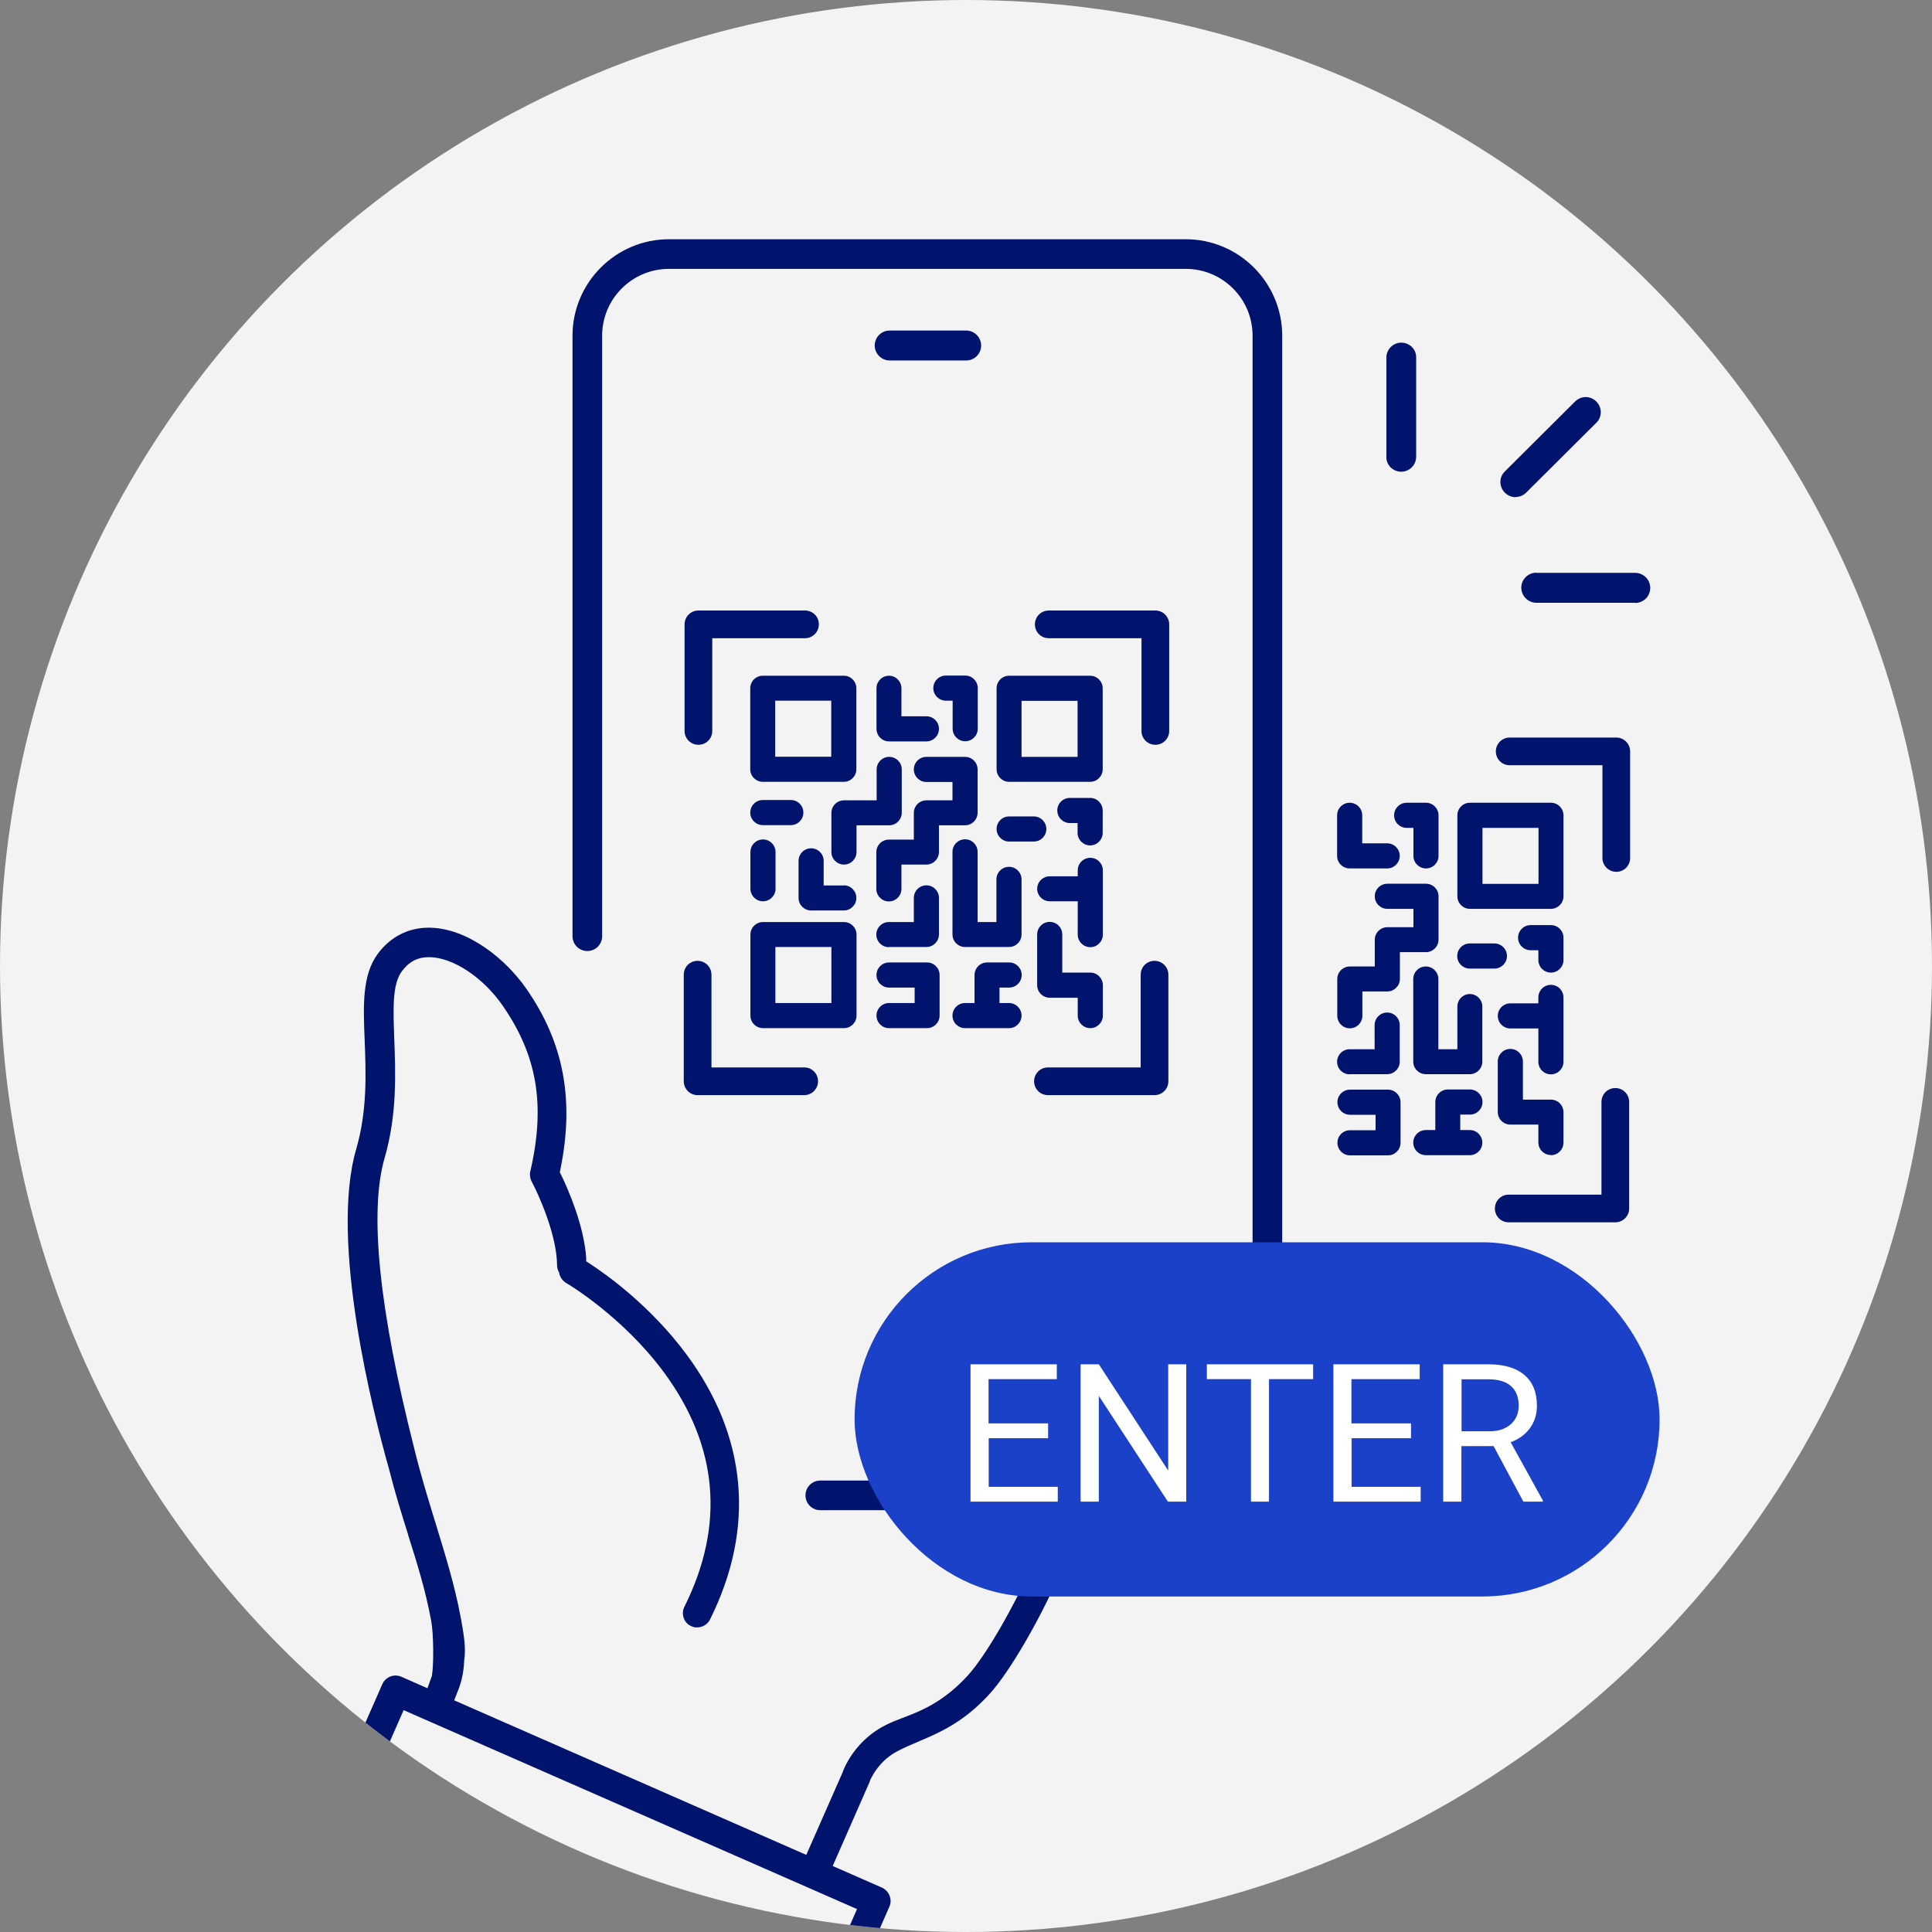
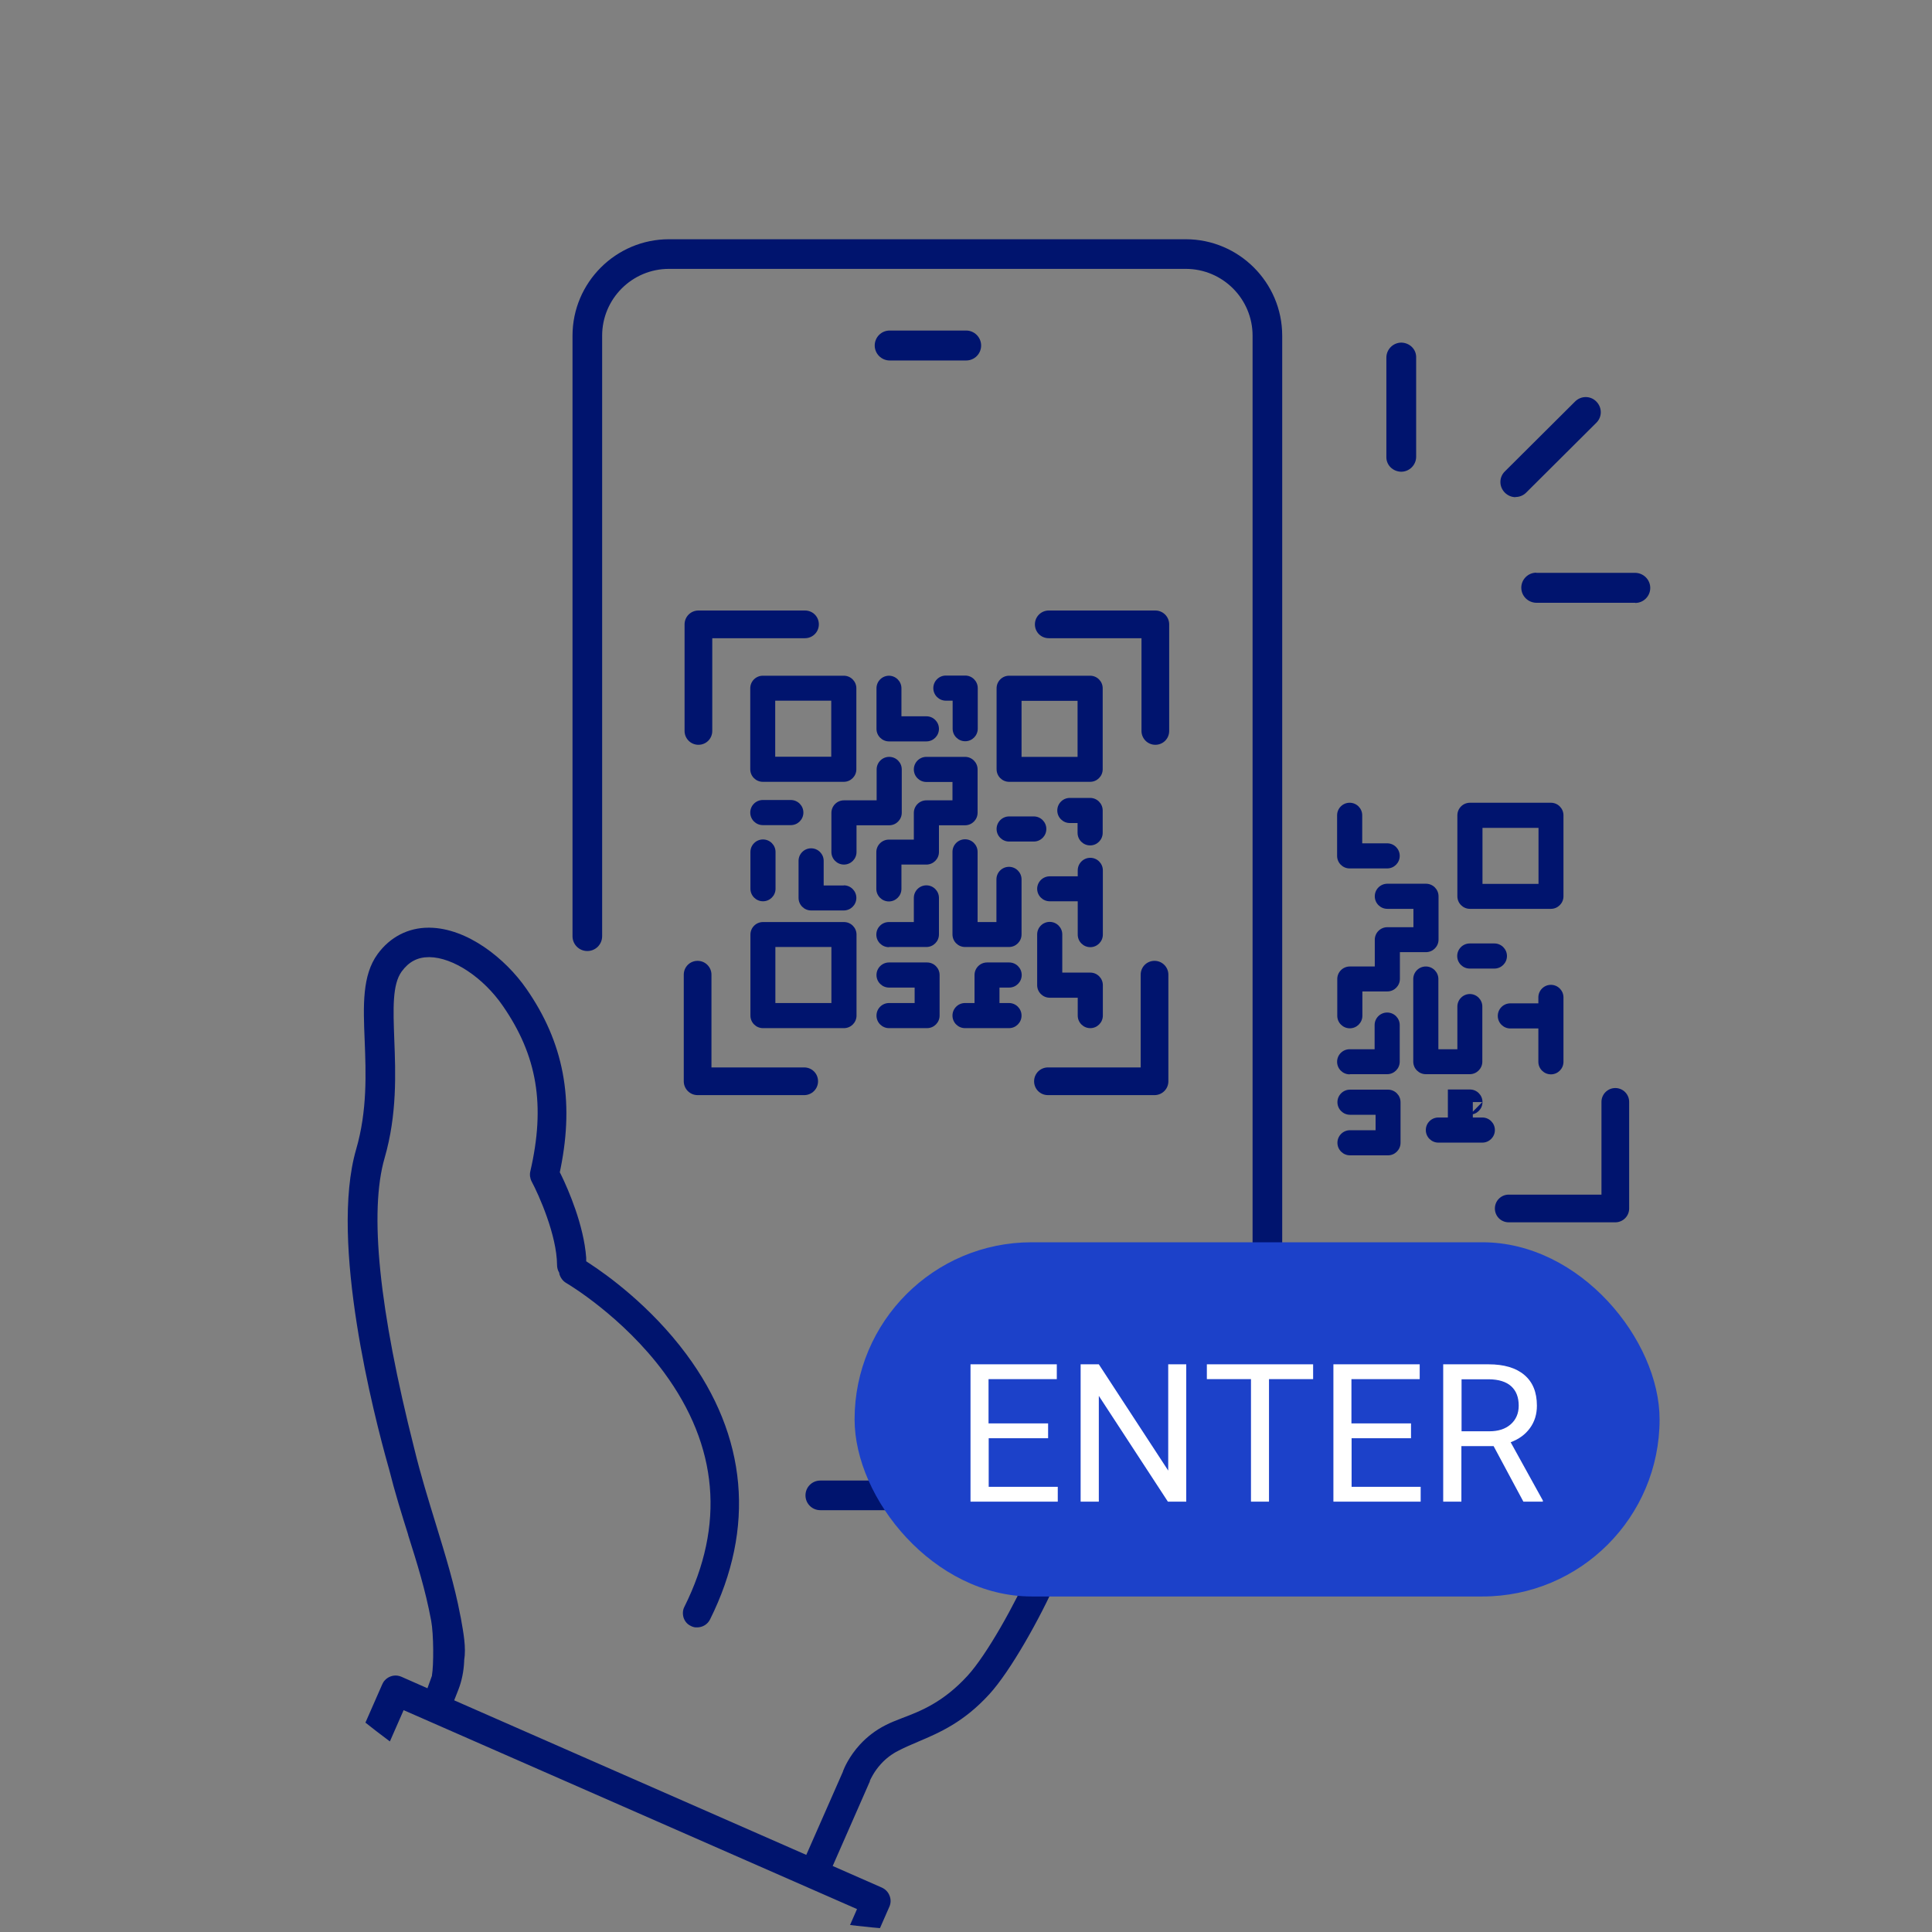
<svg xmlns="http://www.w3.org/2000/svg" id="_レイヤー_2" viewBox="0 0 120 120">
  <rect x="0" y="0" width="120" height="120" fill="#808080" stroke="none" />
  <defs>
    <style>.cls-1{fill:#fff;}.cls-2{fill:#00146e;}.cls-3{clip-path:url(#clippath);}.cls-4{fill:none;}.cls-5{fill:#f3f3f3;}.cls-6{fill:#1c41c9;}</style>
    <clipPath id="clippath">
      <circle class="cls-4" cx="60" cy="60" r="60" />
    </clipPath>
  </defs>
  <g id="_03">
    <g>
      <g>
-         <circle class="cls-5" cx="60" cy="60" r="60" />
        <g class="cls-3">
          <g>
            <path class="cls-2" d="M65.2,96.98c-.12-.05-.24-.08-.36-.08-.25,0-.5,.11-.67,.29-.07,.07-.12,.16-.16,.25-.96,2.18-2.72,5.34-3.91,6.64-1.51,1.65-2.92,2.2-4.06,2.63-.38,.15-.73,.28-1.05,.45-.59,.3-1.12,.7-1.58,1.2-.66,.72-.97,1.44-1.05,1.65v.02s-2.28,5.18-2.28,5.18l-21.87-9.6,.26-.66c.21-.54,.33-1.13,.36-1.76v-.03s0-.03,0-.03c.13-.8-.04-1.7-.21-2.65l-.03-.14c-.35-1.87-.92-3.72-1.52-5.68-.46-1.5-.94-3.04-1.34-4.69-2.19-8.64-2.81-14.71-1.84-18.05,.78-2.7,.68-5.27,.6-7.35h0c-.07-1.91-.13-3.42,.46-4.23,.44-.6,.98-.89,1.69-.89h.04c1.46,.02,3.33,1.26,4.54,3.01,2.15,3.1,2.67,6.18,1.72,10.29-.05,.21-.02,.44,.08,.63,.44,.82,1.57,3.34,1.58,5.2,0,.15,.04,.3,.11,.43l.03,.05v.06c.07,.24,.22,.45,.43,.57,.14,.08,3.51,2.09,6.07,5.55,3.37,4.58,3.8,9.48,1.27,14.56-.11,.21-.12,.45-.05,.68,.08,.23,.23,.41,.45,.51,.09,.05,.19,.08,.29,.09,.03,0,.07,0,.1,0,.34,0,.65-.19,.8-.49,2.83-5.68,2.32-11.38-1.48-16.49-2.22-2.99-4.95-4.94-6.03-5.64l-.18-.12v-.22c-.15-2.04-1.12-4.24-1.53-5.09l-.11-.22,.05-.24c.86-4.28,.19-7.83-2.13-11.16-1.29-1.86-3.65-3.76-6.01-3.79-.02,0-.04,0-.06,0-1.27,0-2.39,.58-3.16,1.63-.97,1.32-.9,3.2-.81,5.37,.08,2.04,.17,4.36-.53,6.77-1.67,5.77,1.11,16.54,2,19.7l.04,.14c.38,1.51,.79,2.82,1.19,4.09v.02c.55,1.74,1.07,3.39,1.43,5.32,.16,.86,.16,2.76,.05,3.39v.03s-.28,.78-.28,.78l-1.61-.71c-.12-.05-.24-.08-.37-.08-.25,0-.5,.11-.67,.3-.07,.07-.12,.16-.16,.25l-6.2,14.12c-.1,.22-.1,.47-.01,.69,.09,.23,.26,.4,.48,.5l29.83,13.09c.12,.05,.24,.08,.37,.08,.25,0,.5-.11,.67-.3,.07-.07,.12-.16,.16-.25l6.2-14.12c.1-.22,.1-.47,.01-.69-.09-.23-.26-.4-.48-.5l-3.05-1.34,2.31-5.26s0,0,0-.02v-.02c.06-.12,.26-.57,.69-1.04,.31-.34,.68-.62,1.08-.82,.4-.21,.83-.39,1.25-.57,1.32-.56,2.81-1.2,4.4-2.94,1.31-1.43,3.16-4.73,4.2-7.09,.2-.46,0-.99-.47-1.2Zm-11.97,21.6l-5.47,12.46-28.16-12.36,5.47-12.46,28.17,12.36Z" />
            <path class="cls-2" d="M73.65,14.86H41.55c-3.3,0-5.99,2.69-5.99,5.99V58.15c0,.51,.41,.92,.92,.92s.92-.41,.92-.92V20.85c0-2.29,1.86-4.15,4.15-4.15h32.1c2.29,0,4.15,1.86,4.15,4.15V87.81c0,2.29-1.86,4.15-4.15,4.15h-22.7c-.51,0-.92,.41-.92,.92s.41,.92,.92,.92h22.7c3.3,0,5.99-2.69,5.99-5.99V20.85c0-3.3-2.69-5.99-5.99-5.99Z" />
            <path class="cls-2" d="M46.61,63.08c0,.43,.35,.78,.78,.78h5.03c.43,0,.78-.35,.78-.78v-5.03c0-.43-.35-.78-.78-.78h-5.03c-.43,0-.78,.35-.78,.78v5.03Zm1.55-4.26h3.48v3.48h-3.48v-3.48Z" />
            <path class="cls-2" d="M52.41,41.97h-5.03c-.43,0-.78,.35-.78,.78v5.03c0,.43,.35,.78,.78,.78h5.03c.43,0,.78-.35,.78-.78v-5.03c0-.43-.35-.78-.78-.78Zm-.78,5.03h-3.48v-3.48h3.48v3.48Z" />
            <path class="cls-2" d="M61.9,42.75v5.03c0,.43,.35,.78,.78,.78h5.03c.43,0,.78-.35,.78-.78v-5.03c0-.43-.35-.78-.78-.78h-5.03c-.43,0-.78,.35-.78,.78Zm1.55,.78h3.48v3.48h-3.48v-3.48Z" />
            <path class="cls-2" d="M55.22,41.97c-.43,0-.78,.35-.78,.78v2.52c0,.43,.35,.78,.78,.78h2.32c.43,0,.78-.35,.78-.78s-.35-.78-.78-.78h-1.55v-1.74c0-.43-.35-.78-.78-.78Z" />
            <path class="cls-2" d="M47.38,51.25h1.74c.43,0,.78-.35,.78-.78s-.35-.78-.78-.78h-1.74c-.43,0-.78,.35-.78,.78s.35,.78,.78,.78Z" />
            <path class="cls-2" d="M51.64,50.48v2.44c0,.43,.35,.78,.78,.78s.78-.35,.78-.78v-1.66h2.03c.43,0,.78-.35,.78-.78v-2.69c0-.43-.35-.78-.78-.78s-.78,.35-.78,.78v1.92h-2.03c-.43,0-.78,.35-.78,.78Z" />
            <path class="cls-2" d="M60.72,50.48v-2.69c0-.43-.35-.78-.78-.78h-2.4c-.43,0-.78,.35-.78,.78s.35,.78,.78,.78h1.62v1.14h-1.62c-.43,0-.78,.35-.78,.78v1.66h-1.55c-.43,0-.78,.35-.78,.78v2.28c0,.43,.35,.78,.78,.78s.78-.35,.78-.78v-1.51h1.55c.43,0,.78-.35,.78-.78v-1.66h1.62c.43,0,.78-.35,.78-.78Z" />
            <path class="cls-2" d="M59.95,46.04c.43,0,.78-.35,.78-.78v-2.52c0-.43-.35-.78-.78-.78h-1.2c-.43,0-.78,.35-.78,.78s.35,.78,.78,.78h.42v1.74c0,.43,.35,.78,.78,.78Z" />
            <path class="cls-2" d="M46.61,55.2c0,.43,.35,.78,.78,.78s.78-.35,.78-.78v-2.28c0-.43-.35-.78-.78-.78s-.78,.35-.78,.78v2.28Z" />
            <path class="cls-2" d="M52.41,55h-1.25v-1.53c0-.43-.35-.78-.78-.78s-.78,.35-.78,.78v2.3c0,.43,.35,.78,.78,.78h2.03c.43,0,.78-.35,.78-.78s-.35-.78-.78-.78Z" />
            <path class="cls-2" d="M55.22,58.82h2.32c.43,0,.78-.35,.78-.78v-2.27c0-.43-.35-.78-.78-.78s-.78,.35-.78,.78v1.5h-1.55c-.43,0-.78,.35-.78,.78s.35,.78,.78,.78Z" />
            <path class="cls-2" d="M55.22,62.3c-.43,0-.78,.35-.78,.78s.35,.78,.78,.78h2.36c.43,0,.78-.35,.78-.78v-2.52c0-.43-.35-.78-.78-.78h-2.36c-.43,0-.78,.35-.78,.78s.35,.78,.78,.78h1.59v.96h-1.59Z" />
            <path class="cls-2" d="M62.68,52.27h1.53c.43,0,.78-.35,.78-.78s-.35-.78-.78-.78h-1.53c-.43,0-.78,.35-.78,.78s.35,.78,.78,.78Z" />
            <path class="cls-2" d="M64.42,61.19c0,.43,.35,.78,.78,.78h1.74v1.11c0,.43,.35,.78,.78,.78s.78-.35,.78-.78v-1.89c0-.43-.35-.78-.78-.78h-1.74v-2.37c0-.43-.35-.78-.78-.78s-.78,.35-.78,.78v3.14Z" />
            <path class="cls-2" d="M62.68,61.34c.43,0,.78-.35,.78-.78s-.35-.78-.78-.78h-1.37c-.43,0-.78,.35-.78,.78v1.74h-.59c-.43,0-.78,.35-.78,.78s.35,.78,.78,.78h2.73c.43,0,.78-.35,.78-.78s-.35-.78-.78-.78h-.59v-.96h.59Z" />
            <path class="cls-2" d="M61.9,57.27h-1.18v-4.36c0-.43-.35-.78-.78-.78s-.78,.35-.78,.78v5.13c0,.43,.35,.78,.78,.78h2.73c.43,0,.78-.35,.78-.78v-3.42c0-.43-.35-.78-.78-.78s-.78,.35-.78,.78v2.65Z" />
            <path class="cls-2" d="M64.42,55.2c0,.43,.35,.78,.78,.78h1.74v2.07c0,.43,.35,.78,.78,.78s.78-.35,.78-.78v-3.99c0-.43-.35-.78-.78-.78s-.78,.35-.78,.78v.37h-1.74c-.43,0-.78,.35-.78,.78Z" />
            <path class="cls-2" d="M67.71,52.51c.43,0,.78-.35,.78-.78v-1.39c0-.43-.35-.78-.78-.78h-1.26c-.43,0-.78,.35-.78,.78s.35,.78,.78,.78h.48v.61c0,.43,.35,.78,.78,.78Z" />
            <path class="cls-2" d="M50,37.92h-6.62c-.47,0-.86,.38-.86,.86v6.62c0,.47,.38,.86,.86,.86s.86-.38,.86-.86v-5.76h5.76c.47,0,.86-.38,.86-.86s-.38-.86-.86-.86Z" />
            <path class="cls-2" d="M72.62,38.78c0-.47-.38-.86-.86-.86h-6.62c-.47,0-.86,.38-.86,.86s.38,.86,.86,.86h5.76v5.76c0,.47,.38,.86,.86,.86s.86-.38,.86-.86v-6.62Z" />
            <path class="cls-2" d="M42.47,67.16c0,.47,.38,.86,.86,.86h6.62c.47,0,.86-.38,.86-.86s-.38-.86-.86-.86h-5.76v-5.76c0-.47-.38-.86-.86-.86s-.86,.38-.86,.86v6.62Z" />
            <path class="cls-2" d="M65.09,68.02h6.62c.47,0,.86-.38,.86-.86v-6.62c0-.47-.38-.86-.86-.86s-.86,.38-.86,.86v5.76h-5.76c-.47,0-.86,.38-.86,.86s.38,.86,.86,.86Z" />
            <path class="cls-2" d="M91.3,56.45h5.03c.43,0,.78-.35,.78-.78v-5.03c0-.43-.35-.78-.78-.78h-5.03c-.43,0-.78,.35-.78,.78v5.03c0,.43,.35,.78,.78,.78Zm.78-5.03h3.48v3.48h-3.48v-3.48Z" />
            <path class="cls-2" d="M83.84,53.94h2.32c.43,0,.78-.35,.78-.78s-.35-.78-.78-.78h-1.55v-1.74c0-.43-.35-.78-.78-.78s-.78,.35-.78,.78v2.52c0,.43,.35,.78,.78,.78Z" />
            <path class="cls-2" d="M83.84,63.87c.43,0,.78-.35,.78-.78v-1.51h1.55c.43,0,.78-.35,.78-.78v-1.66h1.62c.43,0,.78-.35,.78-.78v-2.69c0-.43-.35-.78-.78-.78h-2.4c-.43,0-.78,.35-.78,.78s.35,.78,.78,.78h1.62v1.14h-1.62c-.43,0-.78,.35-.78,.78v1.66h-1.55c-.43,0-.78,.35-.78,.78v2.28c0,.43,.35,.78,.78,.78Z" />
-             <path class="cls-2" d="M86.59,50.64c0,.43,.35,.78,.78,.78h.42v1.74c0,.43,.35,.78,.78,.78s.78-.35,.78-.78v-2.52c0-.43-.35-.78-.78-.78h-1.2c-.43,0-.78,.35-.78,.78Z" />
            <path class="cls-2" d="M83.84,66.72h2.32c.43,0,.78-.35,.78-.78v-2.27c0-.43-.35-.78-.78-.78s-.78,.35-.78,.78v1.5h-1.55c-.43,0-.78,.35-.78,.78s.35,.78,.78,.78Z" />
            <path class="cls-2" d="M86.21,67.68h-2.36c-.43,0-.78,.35-.78,.78s.35,.78,.78,.78h1.59v.96h-1.59c-.43,0-.78,.35-.78,.78s.35,.78,.78,.78h2.36c.43,0,.78-.35,.78-.78v-2.52c0-.43-.35-.78-.78-.78Z" />
            <path class="cls-2" d="M93.6,59.38c0-.43-.35-.78-.78-.78h-1.53c-.43,0-.78,.35-.78,.78s.35,.78,.78,.78h1.53c.43,0,.78-.35,.78-.78Z" />
-             <path class="cls-2" d="M96.33,71.75c.43,0,.78-.35,.78-.78v-1.89c0-.43-.35-.78-.78-.78h-1.74v-2.37c0-.43-.35-.78-.78-.78s-.78,.35-.78,.78v3.14c0,.43,.35,.78,.78,.78h1.74v1.11c0,.43,.35,.78,.78,.78Z" />
-             <path class="cls-2" d="M91.3,69.23c.43,0,.78-.35,.78-.78s-.35-.78-.78-.78h-1.37c-.43,0-.78,.35-.78,.78v1.74h-.59c-.43,0-.78,.35-.78,.78s.35,.78,.78,.78h2.73c.43,0,.78-.35,.78-.78s-.35-.78-.78-.78h-.59v-.96h.59Z" />
+             <path class="cls-2" d="M91.3,69.23c.43,0,.78-.35,.78-.78s-.35-.78-.78-.78h-1.37v1.74h-.59c-.43,0-.78,.35-.78,.78s.35,.78,.78,.78h2.73c.43,0,.78-.35,.78-.78s-.35-.78-.78-.78h-.59v-.96h.59Z" />
            <path class="cls-2" d="M91.3,61.74c-.43,0-.78,.35-.78,.78v2.65h-1.18v-4.36c0-.43-.35-.78-.78-.78s-.78,.35-.78,.78v5.13c0,.43,.35,.78,.78,.78h2.73c.43,0,.78-.35,.78-.78v-3.42c0-.43-.35-.78-.78-.78Z" />
            <path class="cls-2" d="M97.11,61.95c0-.43-.35-.78-.78-.78s-.78,.35-.78,.78v.37h-1.74c-.43,0-.78,.35-.78,.78s.35,.78,.78,.78h1.74v2.07c0,.43,.35,.78,.78,.78s.78-.35,.78-.78v-3.99Z" />
-             <path class="cls-2" d="M97.11,58.24c0-.43-.35-.78-.78-.78h-1.26c-.43,0-.78,.35-.78,.78s.35,.78,.78,.78h.48v.61c0,.43,.35,.78,.78,.78s.78-.35,.78-.78v-1.39Z" />
-             <path class="cls-2" d="M100.39,45.81h-6.62c-.47,0-.86,.38-.86,.86s.38,.86,.86,.86h5.76v5.76c0,.47,.38,.86,.86,.86s.86-.38,.86-.86v-6.62c0-.47-.38-.86-.86-.86Z" />
            <path class="cls-2" d="M100.33,67.58c-.47,0-.86,.38-.86,.86v5.76h-5.76c-.47,0-.86,.38-.86,.86s.38,.86,.86,.86h6.62c.47,0,.86-.38,.86-.86v-6.62c0-.47-.38-.86-.86-.86Z" />
            <path class="cls-2" d="M60.01,20.53h-4.75c-.52,0-.93,.42-.93,.93s.42,.93,.93,.93h4.75c.52,0,.93-.42,.93-.93s-.42-.93-.93-.93Z" />
            <path class="cls-2" d="M87.03,29.3h0c.51,0,.93-.42,.93-.93v-6.15c.02-.52-.4-.93-.92-.94h0c-.51,0-.93,.42-.93,.93v6.15c-.02,.52,.4,.93,.92,.94Z" />
            <path class="cls-2" d="M101.57,35.58h-6.15s0-.01,0-.01c-.51,0-.93,.42-.93,.93,0,.52,.42,.93,.93,.94h6.15s0,.01,0,.01c.51,0,.93-.42,.93-.93,0-.52-.42-.93-.93-.94Z" />
            <path class="cls-2" d="M94.13,30.87c.24,0,.48-.09,.66-.27l4.36-4.34c.37-.36,.37-.95,0-1.32-.36-.37-.95-.37-1.32,0l-4.36,4.34c-.37,.36-.37,.95,0,1.32,.18,.18,.42,.28,.66,.28Z" />
          </g>
        </g>
      </g>
      <rect class="cls-6" x="53.08" y="77.16" width="50" height="22" rx="11" ry="11" />
      <g>
        <path class="cls-1" d="M65.11,89.33h-3.7v3.02h4.29v.92h-5.42v-8.53h5.36v.92h-4.24v2.75h3.7v.92Z" />
        <path class="cls-1" d="M73.67,93.27h-1.13l-4.29-6.57v6.57h-1.13v-8.53h1.13l4.31,6.6v-6.6h1.12v8.53Z" />
        <path class="cls-1" d="M81.56,85.66h-2.74v7.61h-1.12v-7.61h-2.74v-.92h6.6v.92Z" />
        <path class="cls-1" d="M87.65,89.33h-3.7v3.02h4.29v.92h-5.42v-8.53h5.36v.92h-4.24v2.75h3.7v.92Z" />
        <path class="cls-1" d="M92.77,89.82h-2v3.45h-1.13v-8.53h2.82c.96,0,1.7,.22,2.22,.66s.78,1.07,.78,1.91c0,.53-.14,.99-.43,1.39s-.69,.69-1.2,.88l2,3.62v.07h-1.21l-1.85-3.45Zm-2-.92h1.73c.56,0,1-.14,1.33-.43,.33-.29,.5-.68,.5-1.16,0-.53-.16-.93-.47-1.21s-.77-.42-1.36-.43h-1.72v3.24Z" />
      </g>
    </g>
  </g>
</svg>